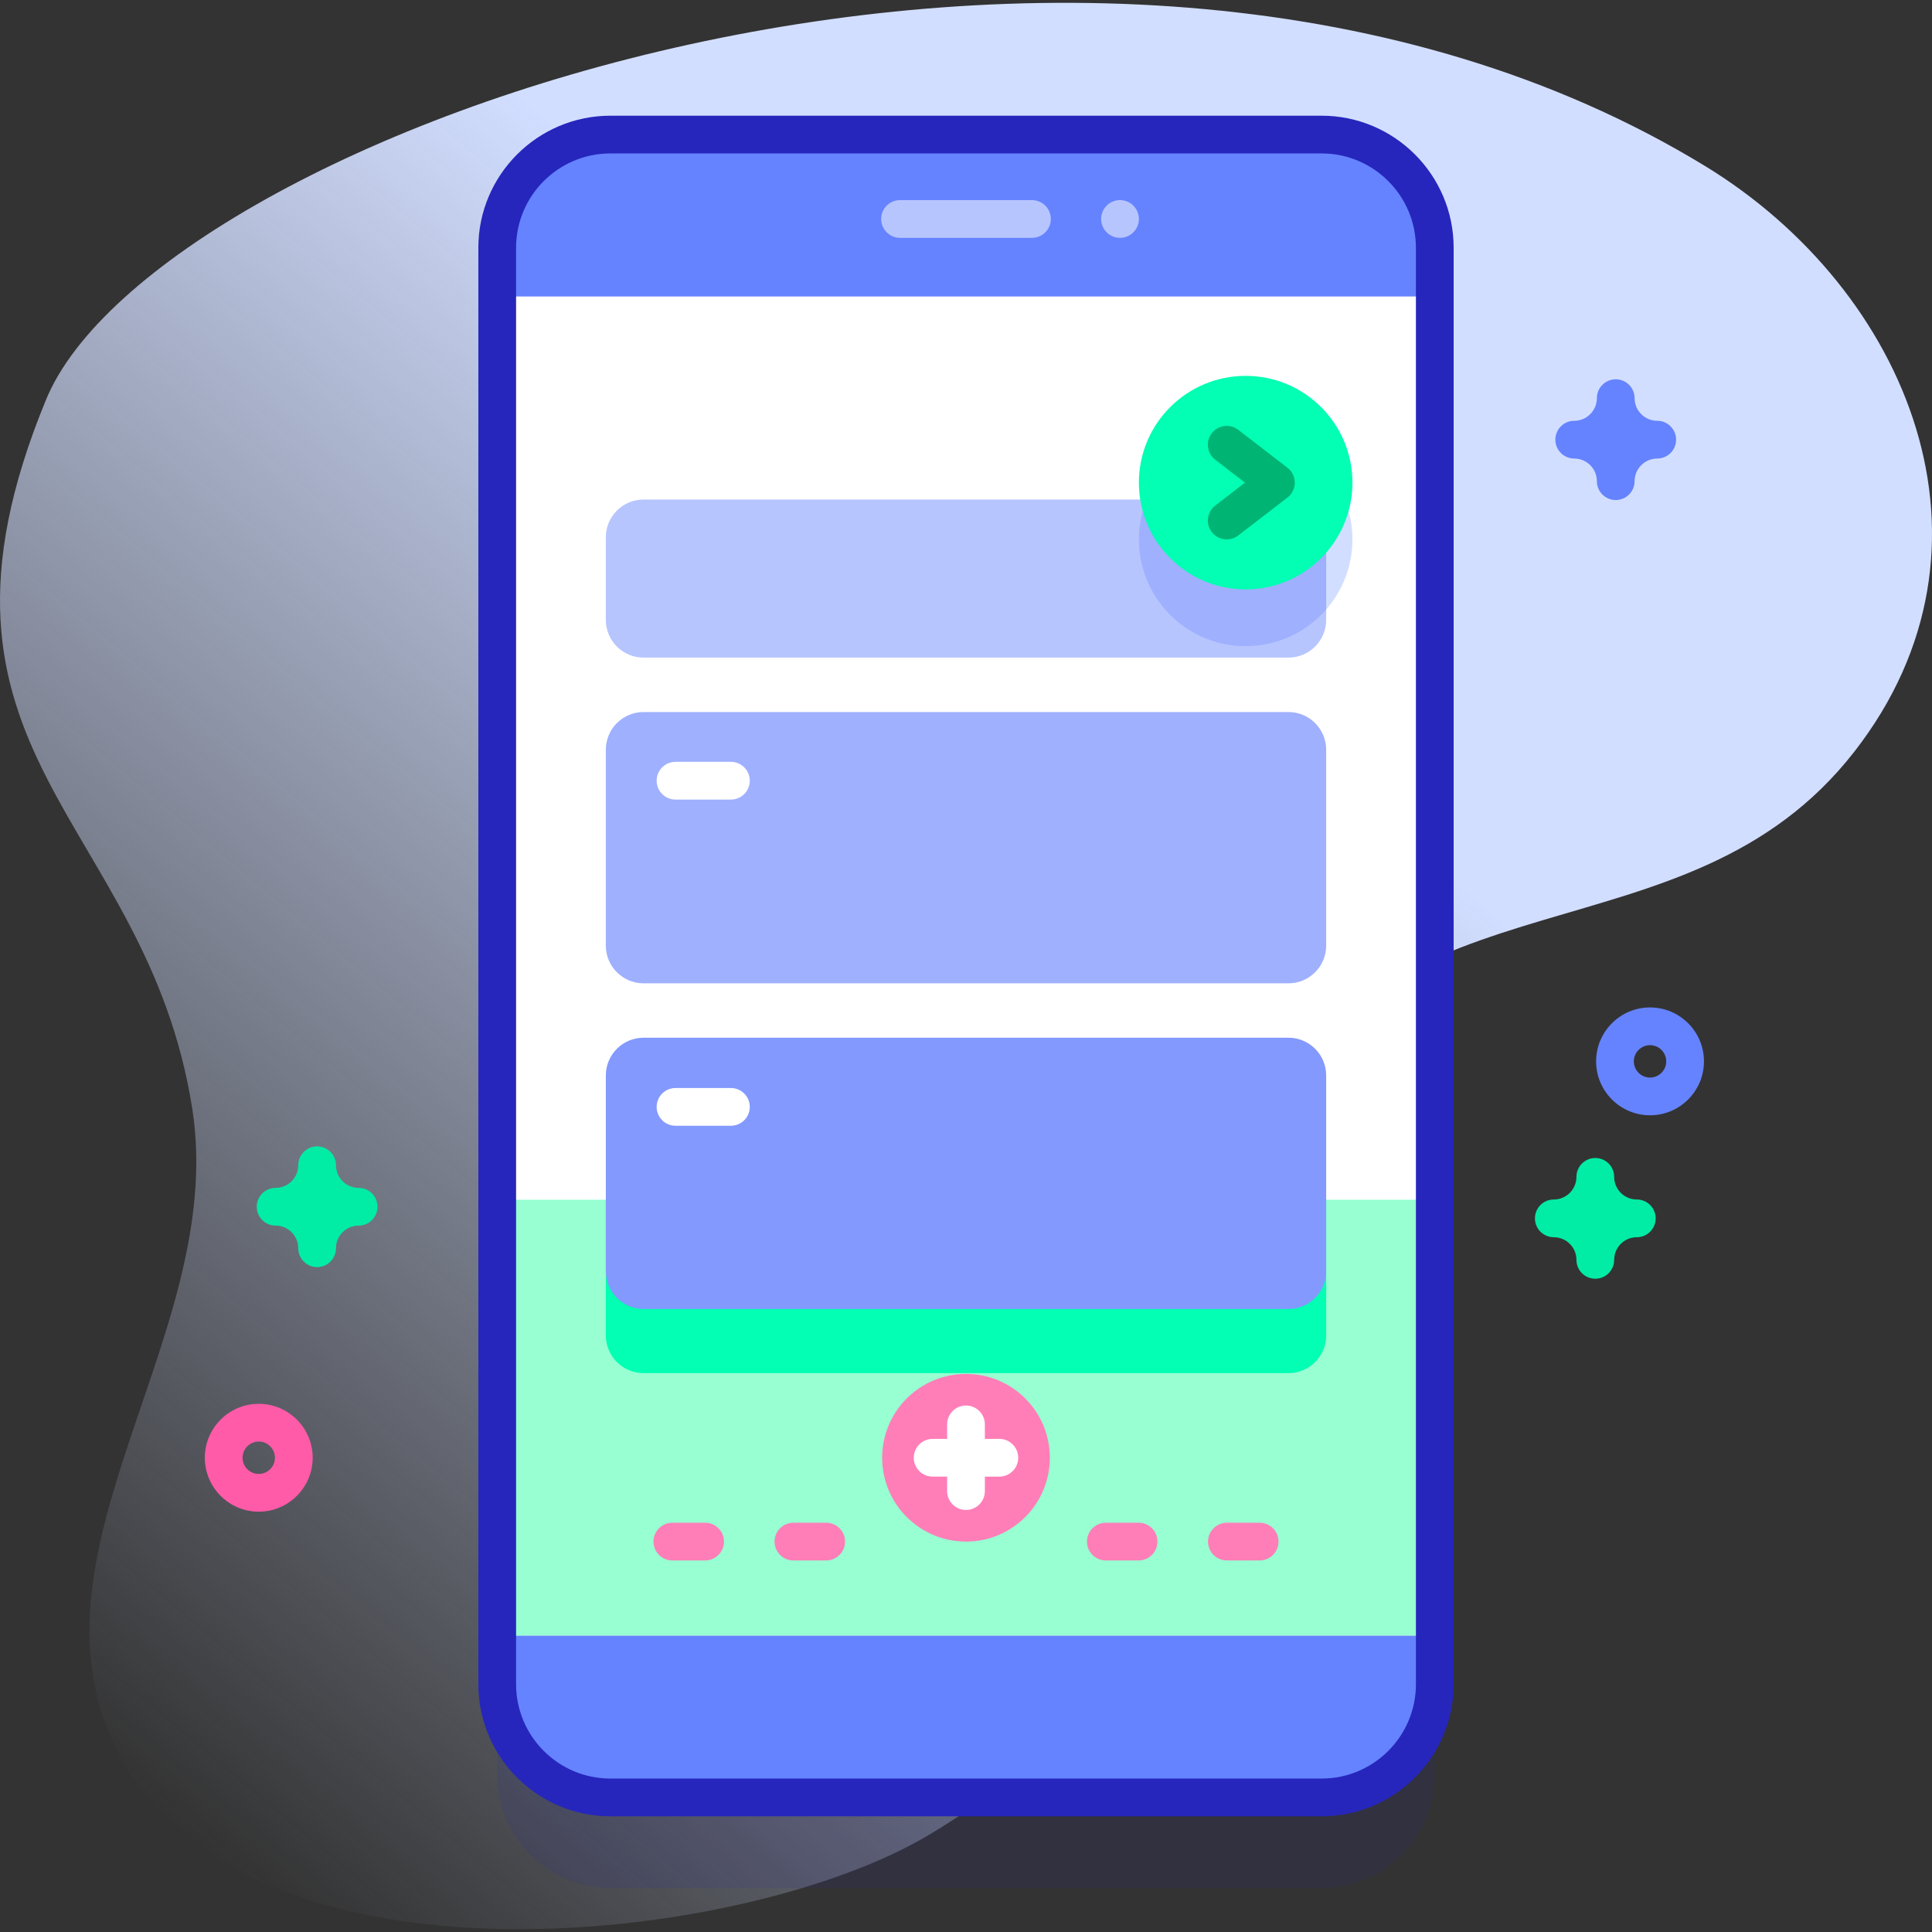
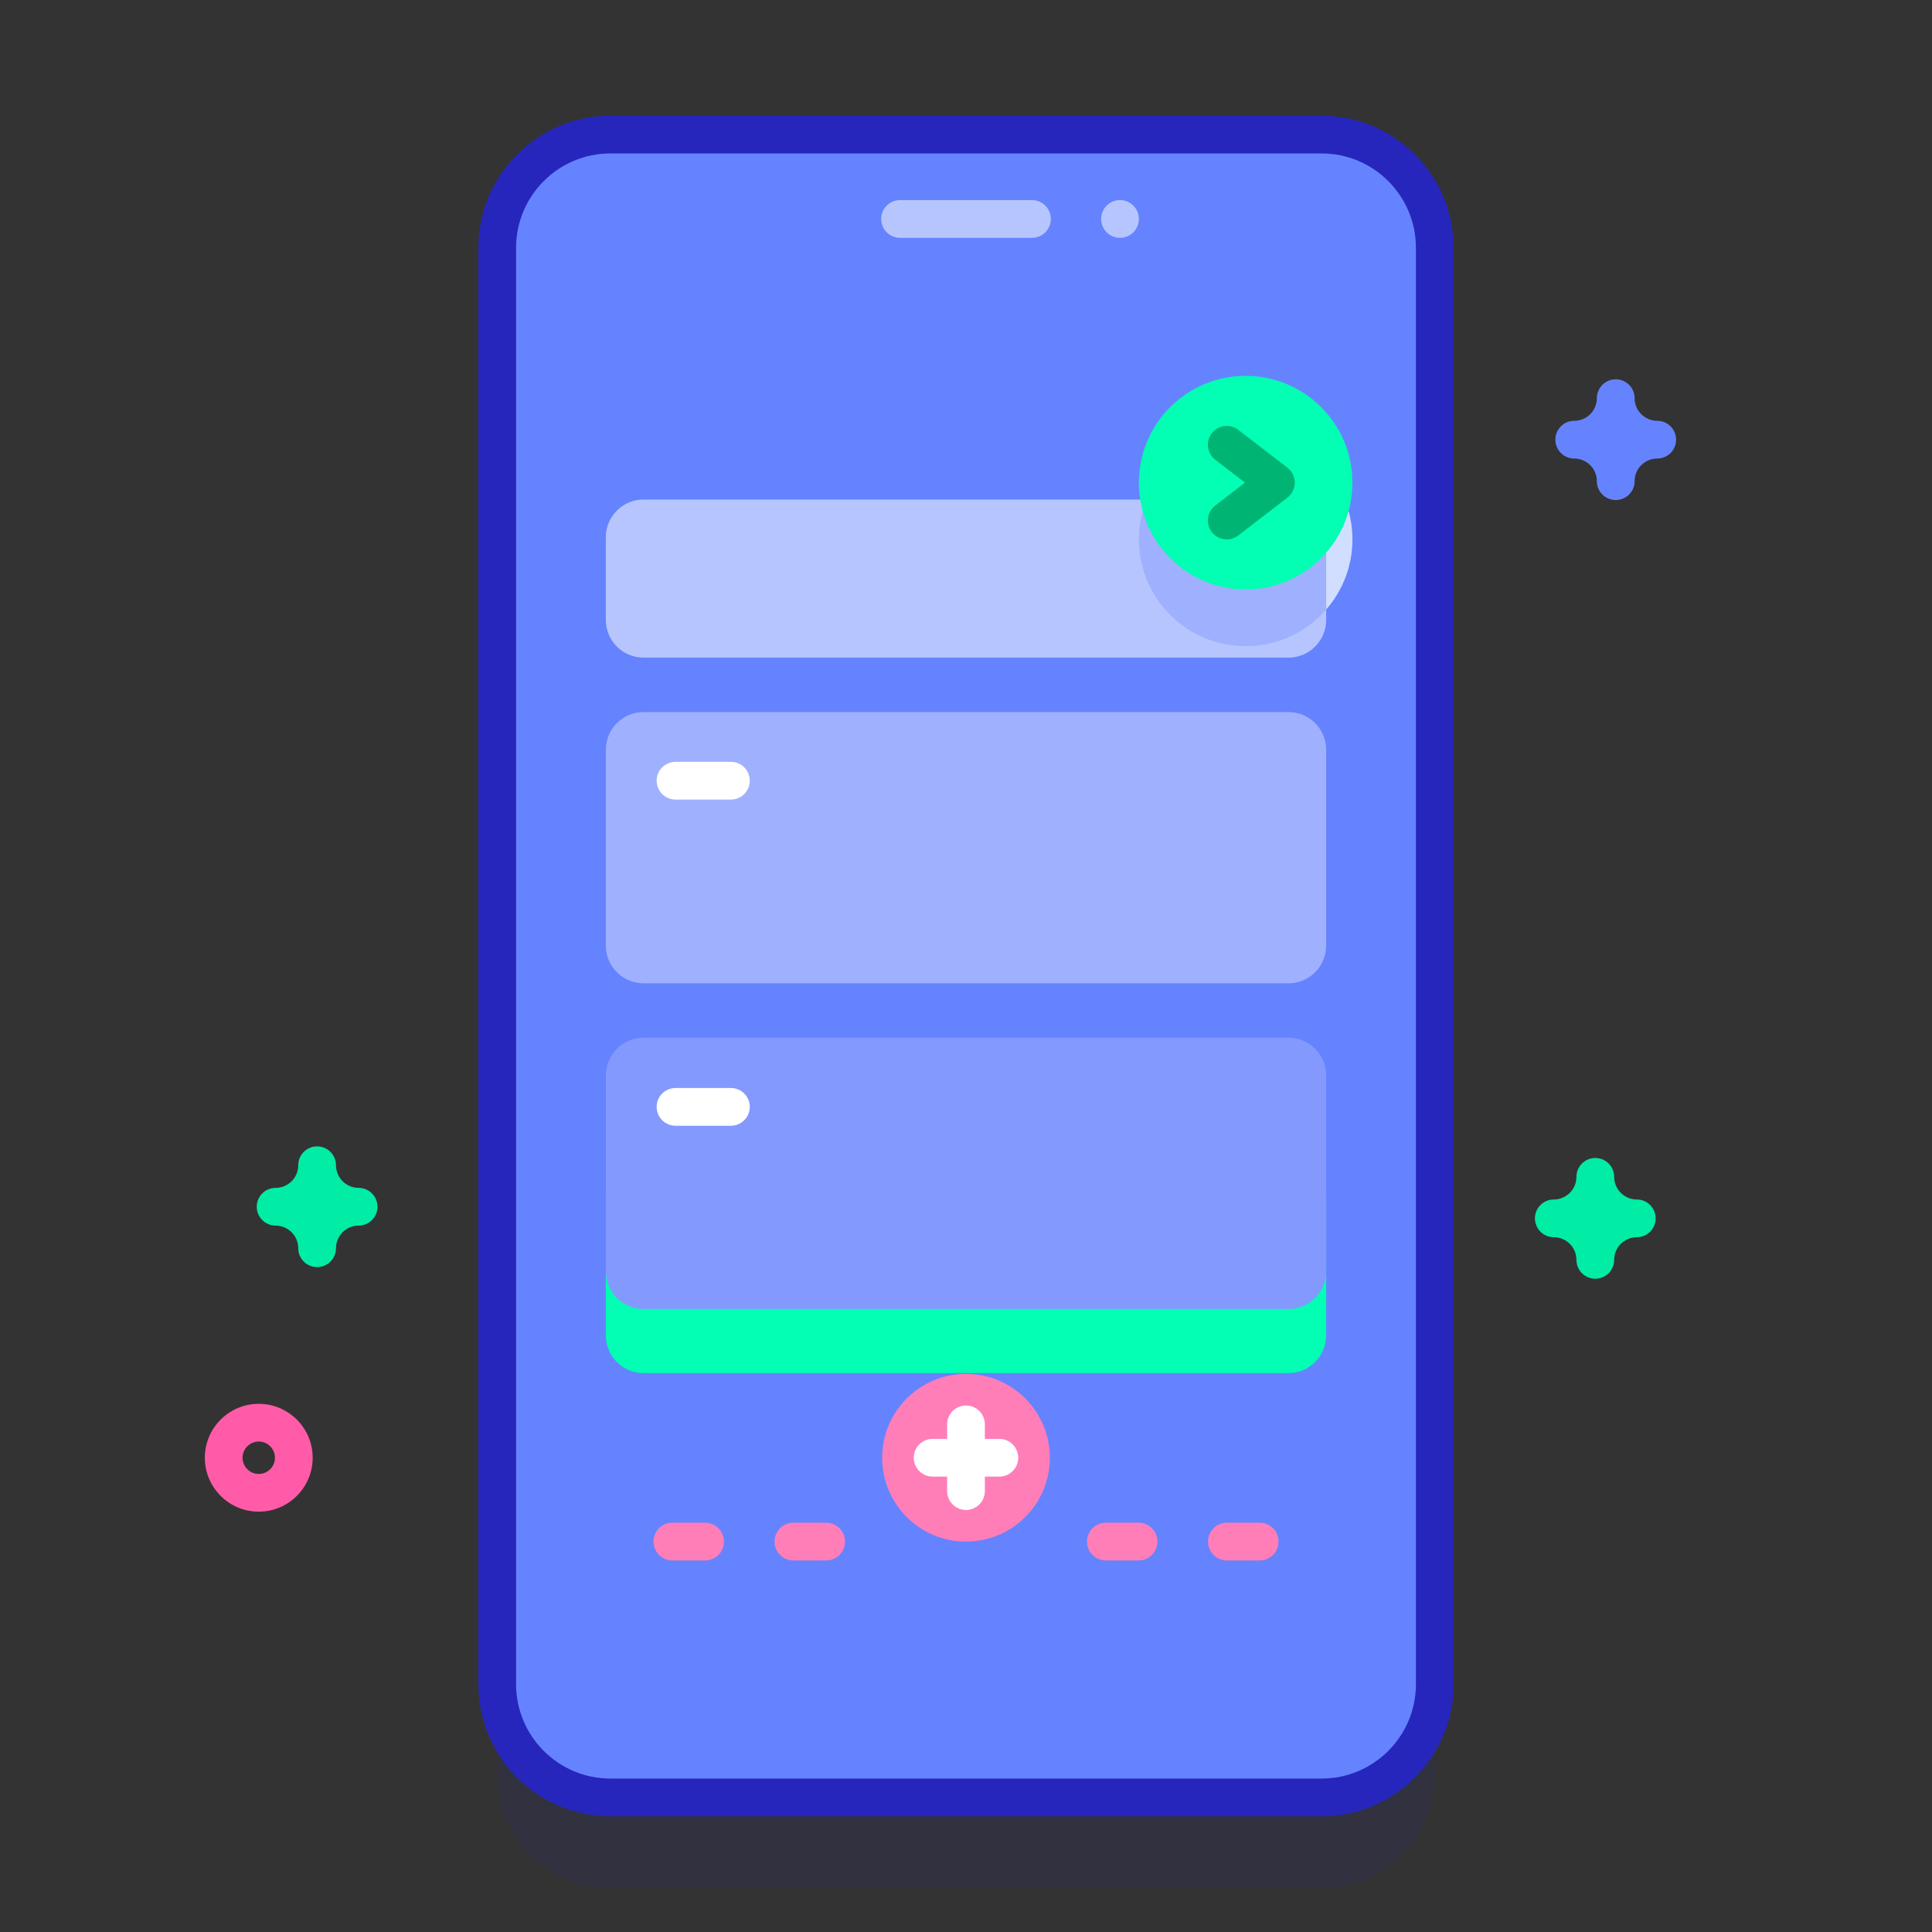
<svg xmlns="http://www.w3.org/2000/svg" id="Capa_1" enable-background="new 0 0 512 512" height="512" viewBox="0 0 512 512" width="512">
  <rect x="0" y="0" width="512" height="512" fill="#333333" stroke="none" />
  <linearGradient id="SVGID_1_" gradientUnits="userSpaceOnUse" x1="4.722" x2="389.966" y1="449.152" y2="-9.964">
    <stop offset="0" stop-color="#d2deff" stop-opacity="0" />
    <stop offset=".685" stop-color="#d2deff" />
  </linearGradient>
  <g>
    <g>
-       <path d="m451.798 43.963c-160.556-97.869-410.51-8.611-439.594 61.949-38.908 94.394 26.578 110.528 38.743 187.874 9.761 62.061-51.182 121.495-16.394 176.282 37.883 59.663 163.465 44.681 211.198 16.447 87.376-51.683 43.309-112.012 84.684-187.299 39.407-71.707 116.244-42.625 160.961-99.99 42.5-54.521 14.31-122.402-39.598-155.263z" fill="url(#SVGID_1_)" />
-     </g>
+       </g>
    <g>
      <g>
        <g>
          <g>
            <path d="m350.232 500.339h-188.464c-16.569 0-30-13.431-30-30v-380.678c0-16.569 13.431-30 30-30h188.464c16.569 0 30 13.431 30 30v380.678c0 16.569-13.431 30-30 30z" fill="#2626bc" opacity=".1" />
            <path d="m350.232 476.339h-188.464c-16.569 0-30-13.431-30-30v-380.678c0-16.569 13.431-30 30-30h188.464c16.569 0 30 13.431 30 30v380.678c0 16.569-13.431 30-30 30z" fill="#6583fe" />
-             <path d="m131.77 78.57h248.46v354.86h-248.46z" fill="#fff" />
-             <path d="m131.77 317.94h248.46v115.49h-248.46z" fill="#97ffd2" />
            <path d="m351.45 317.94v35.95c0 5.52-4.48 10-10 10h-170.9c-5.52 0-10-4.48-10-10v-35.95z" fill="#02ffb3" />
            <path d="m350.232 481.339h-188.464c-19.299 0-35-15.701-35-35v-380.678c0-19.299 15.701-35 35-35h188.465c19.299 0 35 15.701 35 35v380.678c-.001 19.299-15.702 35-35.001 35zm-188.464-440.678c-13.785 0-25 11.215-25 25v380.678c0 13.785 11.215 25 25 25h188.465c13.785 0 25-11.215 25-25v-380.678c0-13.785-11.215-25-25-25z" fill="#2626bc" />
            <g>
              <path d="m273.483 63.031h-34.966c-2.761 0-5-2.239-5-5s2.239-5 5-5h34.966c2.761 0 5 2.239 5 5s-2.239 5-5 5z" fill="#b7c5ff" />
            </g>
            <circle cx="296.813" cy="58.03" fill="#b7c5ff" r="5.002" />
          </g>
        </g>
        <g>
          <circle cx="256" cy="386.318" fill="#ff7eb8" r="22.218" />
          <path d="m264.84 381.318h-3.84v-3.84c0-2.761-2.239-5-5-5s-5 2.239-5 5v3.84h-3.84c-2.761 0-5 2.239-5 5s2.239 5 5 5h3.84v3.84c0 2.761 2.239 5 5 5s5-2.239 5-5v-3.84h3.84c2.761 0 5-2.239 5-5s-2.238-5-5-5z" fill="#fff" />
        </g>
        <g>
          <g>
            <path d="m341.449 260.589h-170.898c-5.523 0-10-4.477-10-10v-51.892c0-5.523 4.477-10 10-10h170.897c5.523 0 10 4.477 10 10v51.892c.001 5.523-4.476 10-9.999 10z" fill="#9fb0fe" />
            <path d="m341.449 346.901h-170.898c-5.523 0-10-4.477-10-10v-51.892c0-5.523 4.477-10 10-10h170.897c5.523 0 10 4.477 10 10v51.892c.001 5.523-4.476 10-9.999 10z" fill="#8399fe" />
          </g>
          <path d="m193.699 201.897h-14.681c-2.761 0-5 2.239-5 5s2.239 5 5 5h14.681c2.761 0 5-2.239 5-5s-2.239-5-5-5z" fill="#fff" />
          <path d="m193.699 288.336h-14.681c-2.761 0-5 2.239-5 5s2.239 5 5 5h14.681c2.761 0 5-2.239 5-5s-2.239-5-5-5z" fill="#fff" />
          <g>
            <circle cx="330.112" cy="142.945" fill="#d2deff" r="28.297" />
            <path d="m351.45 142.383v21.89c0 5.53-4.48 10-10 10h-170.9c-5.52 0-10-4.47-10-10v-21.89c0-5.52 4.48-10 10-10h170.9c5.52 0 10 4.48 10 10z" fill="#b7c5ff" />
            <path d="m351.45 142.383v19.14c-5.19 5.96-12.82 9.72-21.34 9.72-15.63 0-28.29-12.67-28.29-28.3 0-3.74.72-7.3 2.04-10.56h37.59c5.52 0 10 4.48 10 10z" fill="#9fb0fe" />
            <g>
              <circle cx="330.112" cy="127.904" fill="#02ffb3" r="28.297" />
              <g>
                <path d="m325.094 112.862c-1.499 0-2.98.671-3.965 1.949-1.685 2.188-1.276 5.328.912 7.013l7.897 6.08-7.897 6.08c-2.188 1.685-2.596 4.824-.912 7.013 1.685 2.187 4.826 2.594 7.012.911l13.042-10.042c1.229-.946 1.95-2.41 1.95-3.962s-.72-3.016-1.95-3.962l-13.042-10.042c-.909-.699-1.982-1.038-3.047-1.038z" fill="#00b574" />
              </g>
            </g>
          </g>
        </g>
        <g fill="#ff7eb8">
          <g>
            <path d="m186.861 403.537h-8.681c-2.761 0-5 2.239-5 5s2.239 5 5 5h8.681c2.761 0 5-2.239 5-5s-2.239-5-5-5z" />
            <path d="m218.944 403.537h-8.681c-2.761 0-5 2.239-5 5s2.239 5 5 5h8.681c2.761 0 5-2.239 5-5s-2.239-5-5-5z" />
          </g>
          <g>
            <path d="m301.737 403.537h-8.681c-2.761 0-5 2.239-5 5s2.239 5 5 5h8.681c2.761 0 5-2.239 5-5s-2.239-5-5-5z" />
            <path d="m333.82 403.537h-8.681c-2.761 0-5 2.239-5 5s2.239 5 5 5h8.681c2.761 0 5-2.239 5-5s-2.239-5-5-5z" />
          </g>
        </g>
      </g>
-       <path d="m437.277 295.564c-7.88 0-14.291-6.411-14.291-14.292s6.411-14.292 14.291-14.292c7.881 0 14.292 6.411 14.292 14.292s-6.411 14.292-14.292 14.292zm0-18.583c-2.366 0-4.291 1.925-4.291 4.292s1.925 4.292 4.291 4.292 4.292-1.925 4.292-4.292-1.925-4.292-4.292-4.292z" fill="#6583fe" />
      <path d="m68.572 400.61c-7.88 0-14.291-6.411-14.291-14.292s6.411-14.292 14.291-14.292c7.881 0 14.292 6.411 14.292 14.292s-6.411 14.292-14.292 14.292zm0-18.583c-2.366 0-4.291 1.925-4.291 4.292s1.925 4.292 4.291 4.292 4.292-1.925 4.292-4.292-1.926-4.292-4.292-4.292z" fill="#ff5ba8" />
      <path d="m422.771 338.878c-2.762 0-5-2.239-5-5 0-3.309-2.691-6-6-6-2.762 0-5-2.239-5-5s2.238-5 5-5c3.309 0 6-2.691 6-6 0-2.761 2.238-5 5-5s5 2.239 5 5c0 3.309 2.691 6 6 6 2.762 0 5 2.239 5 5s-2.238 5-5 5c-3.309 0-6 2.691-6 6 0 2.761-2.238 5-5 5z" fill="#01eca5" />
      <path d="m84.039 335.798c-2.762 0-5-2.239-5-5 0-3.309-2.691-6-6-6-2.762 0-5-2.239-5-5s2.238-5 5-5c3.309 0 6-2.691 6-6 0-2.761 2.238-5 5-5s5 2.239 5 5c0 3.309 2.691 6 6 6 2.762 0 5 2.239 5 5s-2.238 5-5 5c-3.309 0-6 2.691-6 6 0 2.761-2.238 5-5 5z" fill="#01eca5" />
      <path d="m428.185 132.517c-2.762 0-5-2.239-5-5 0-3.309-2.691-6-6-6-2.762 0-5-2.239-5-5s2.238-5 5-5c3.309 0 6-2.691 6-6 0-2.761 2.238-5 5-5s5 2.239 5 5c0 3.309 2.691 6 6 6 2.762 0 5 2.239 5 5s-2.238 5-5 5c-3.309 0-6 2.691-6 6 0 2.761-2.239 5-5 5z" fill="#6583fe" />
    </g>
  </g>
</svg>